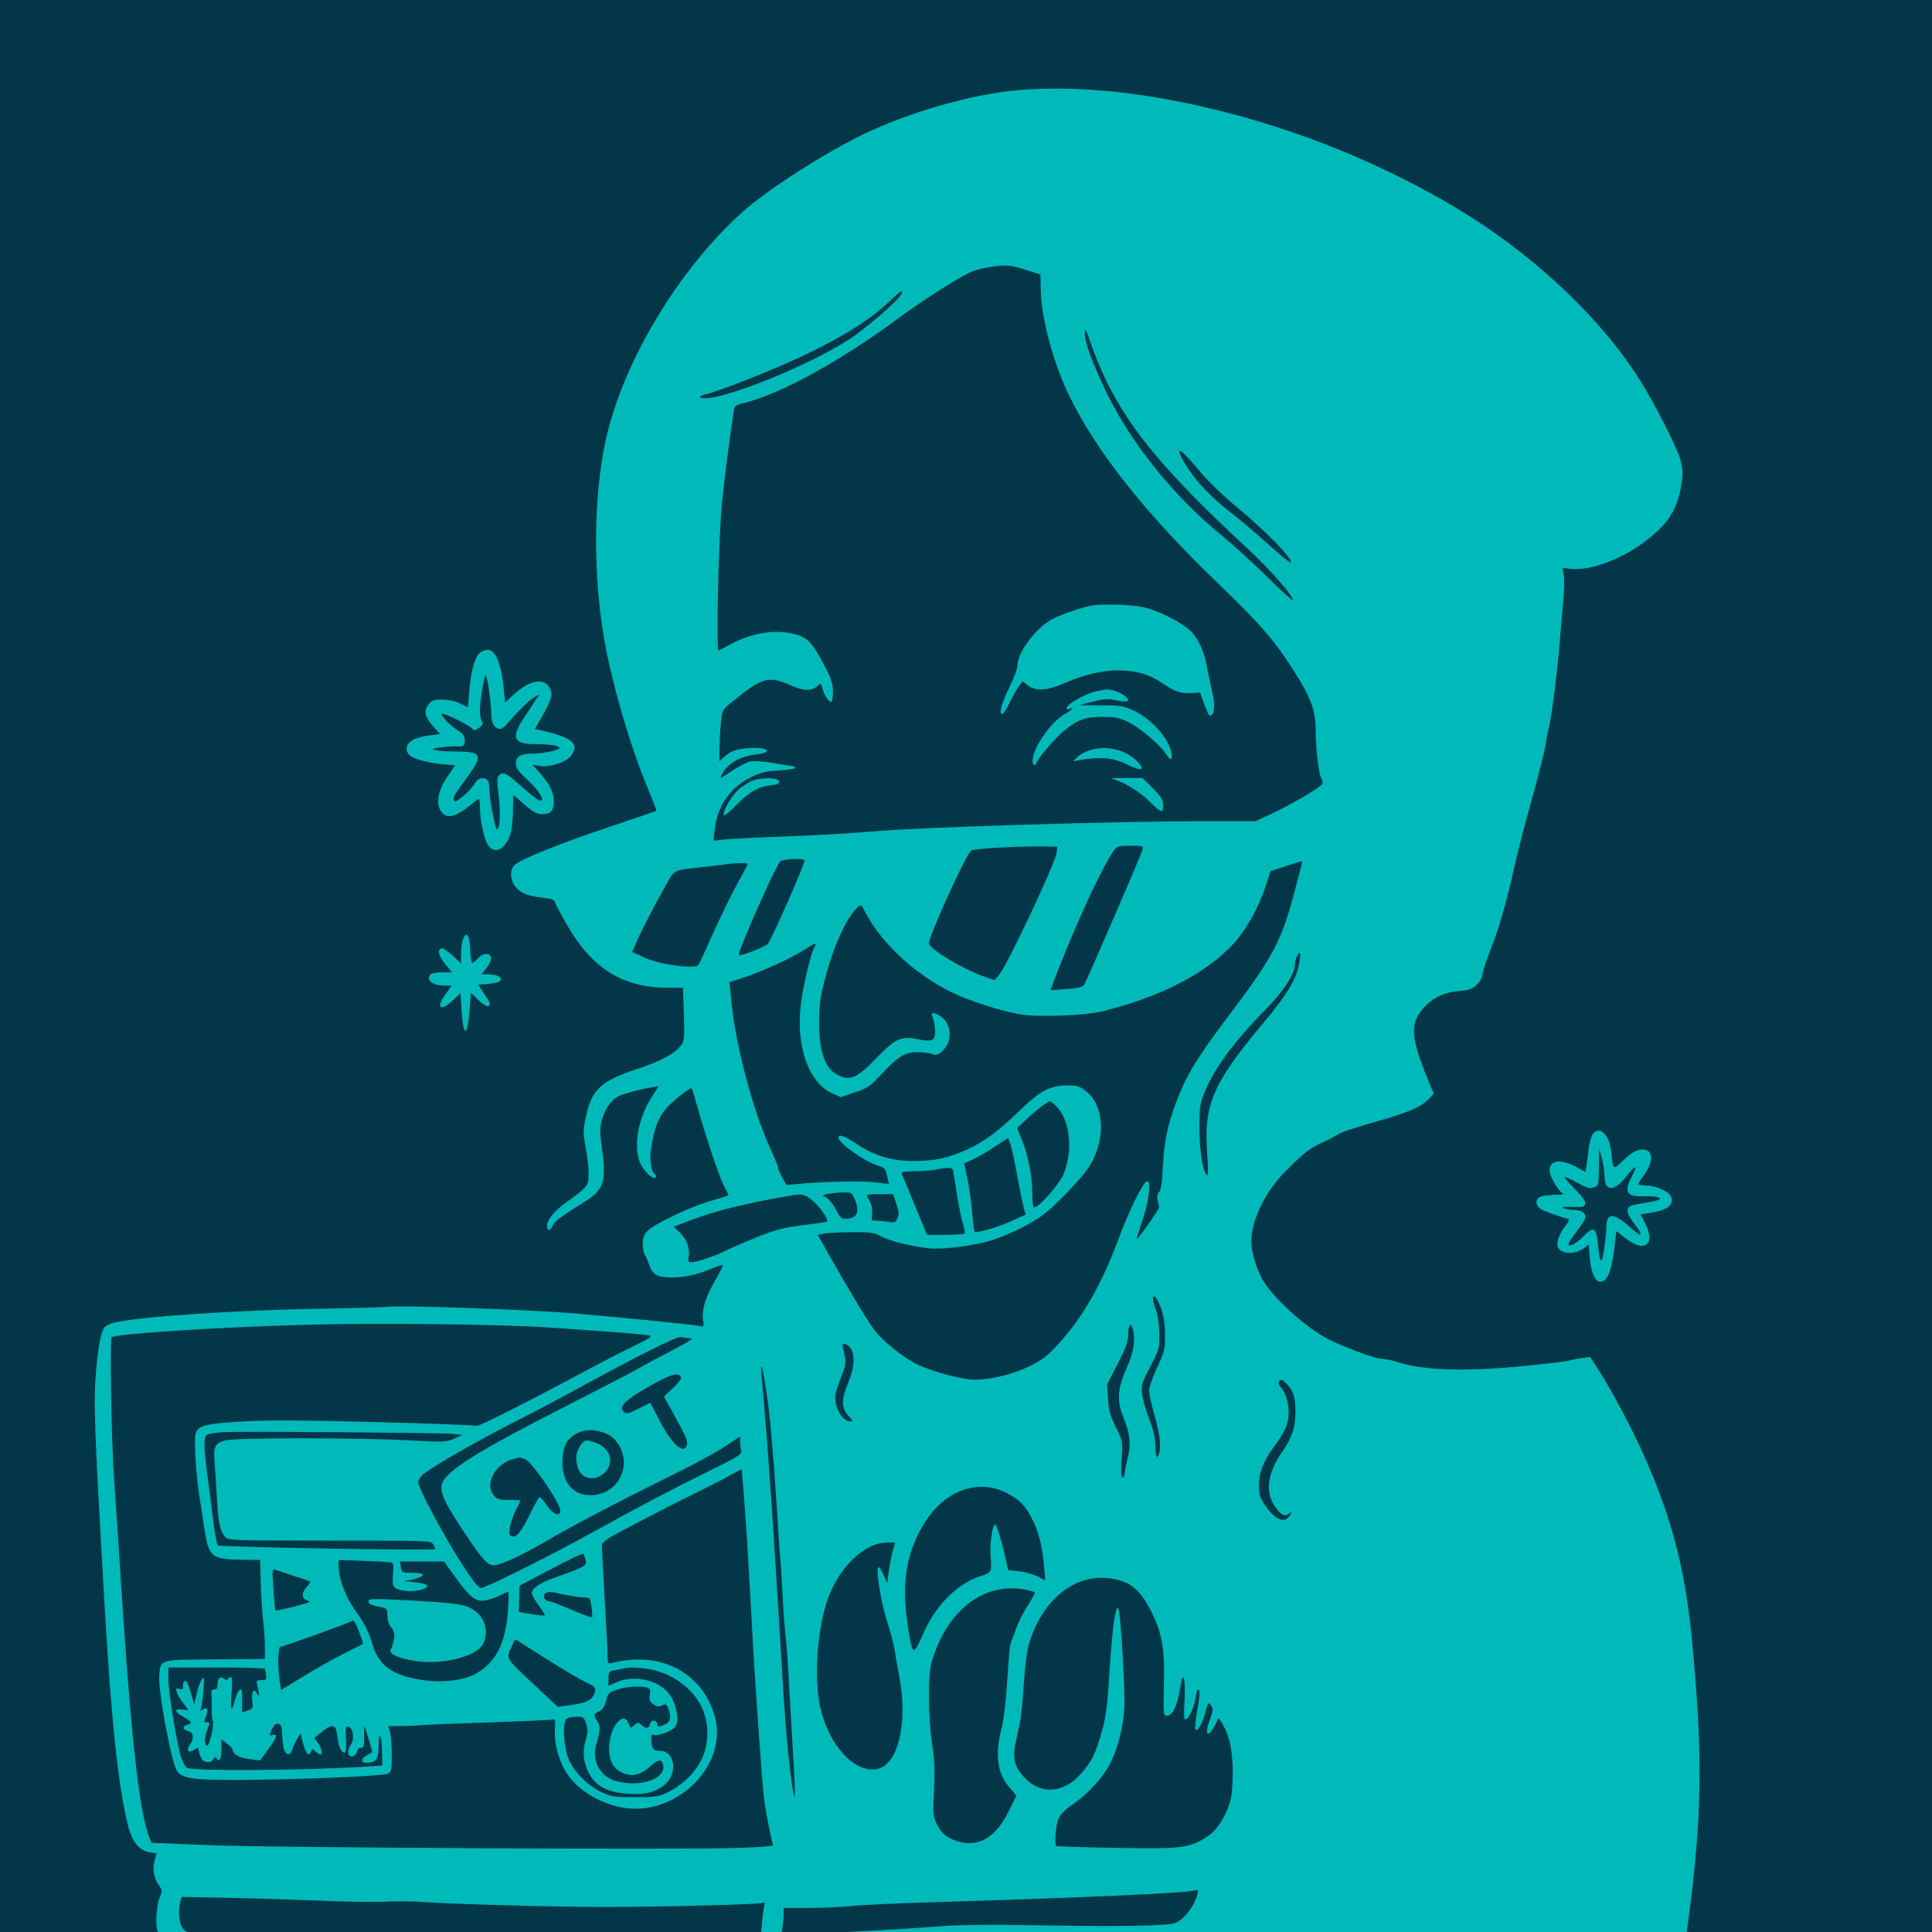
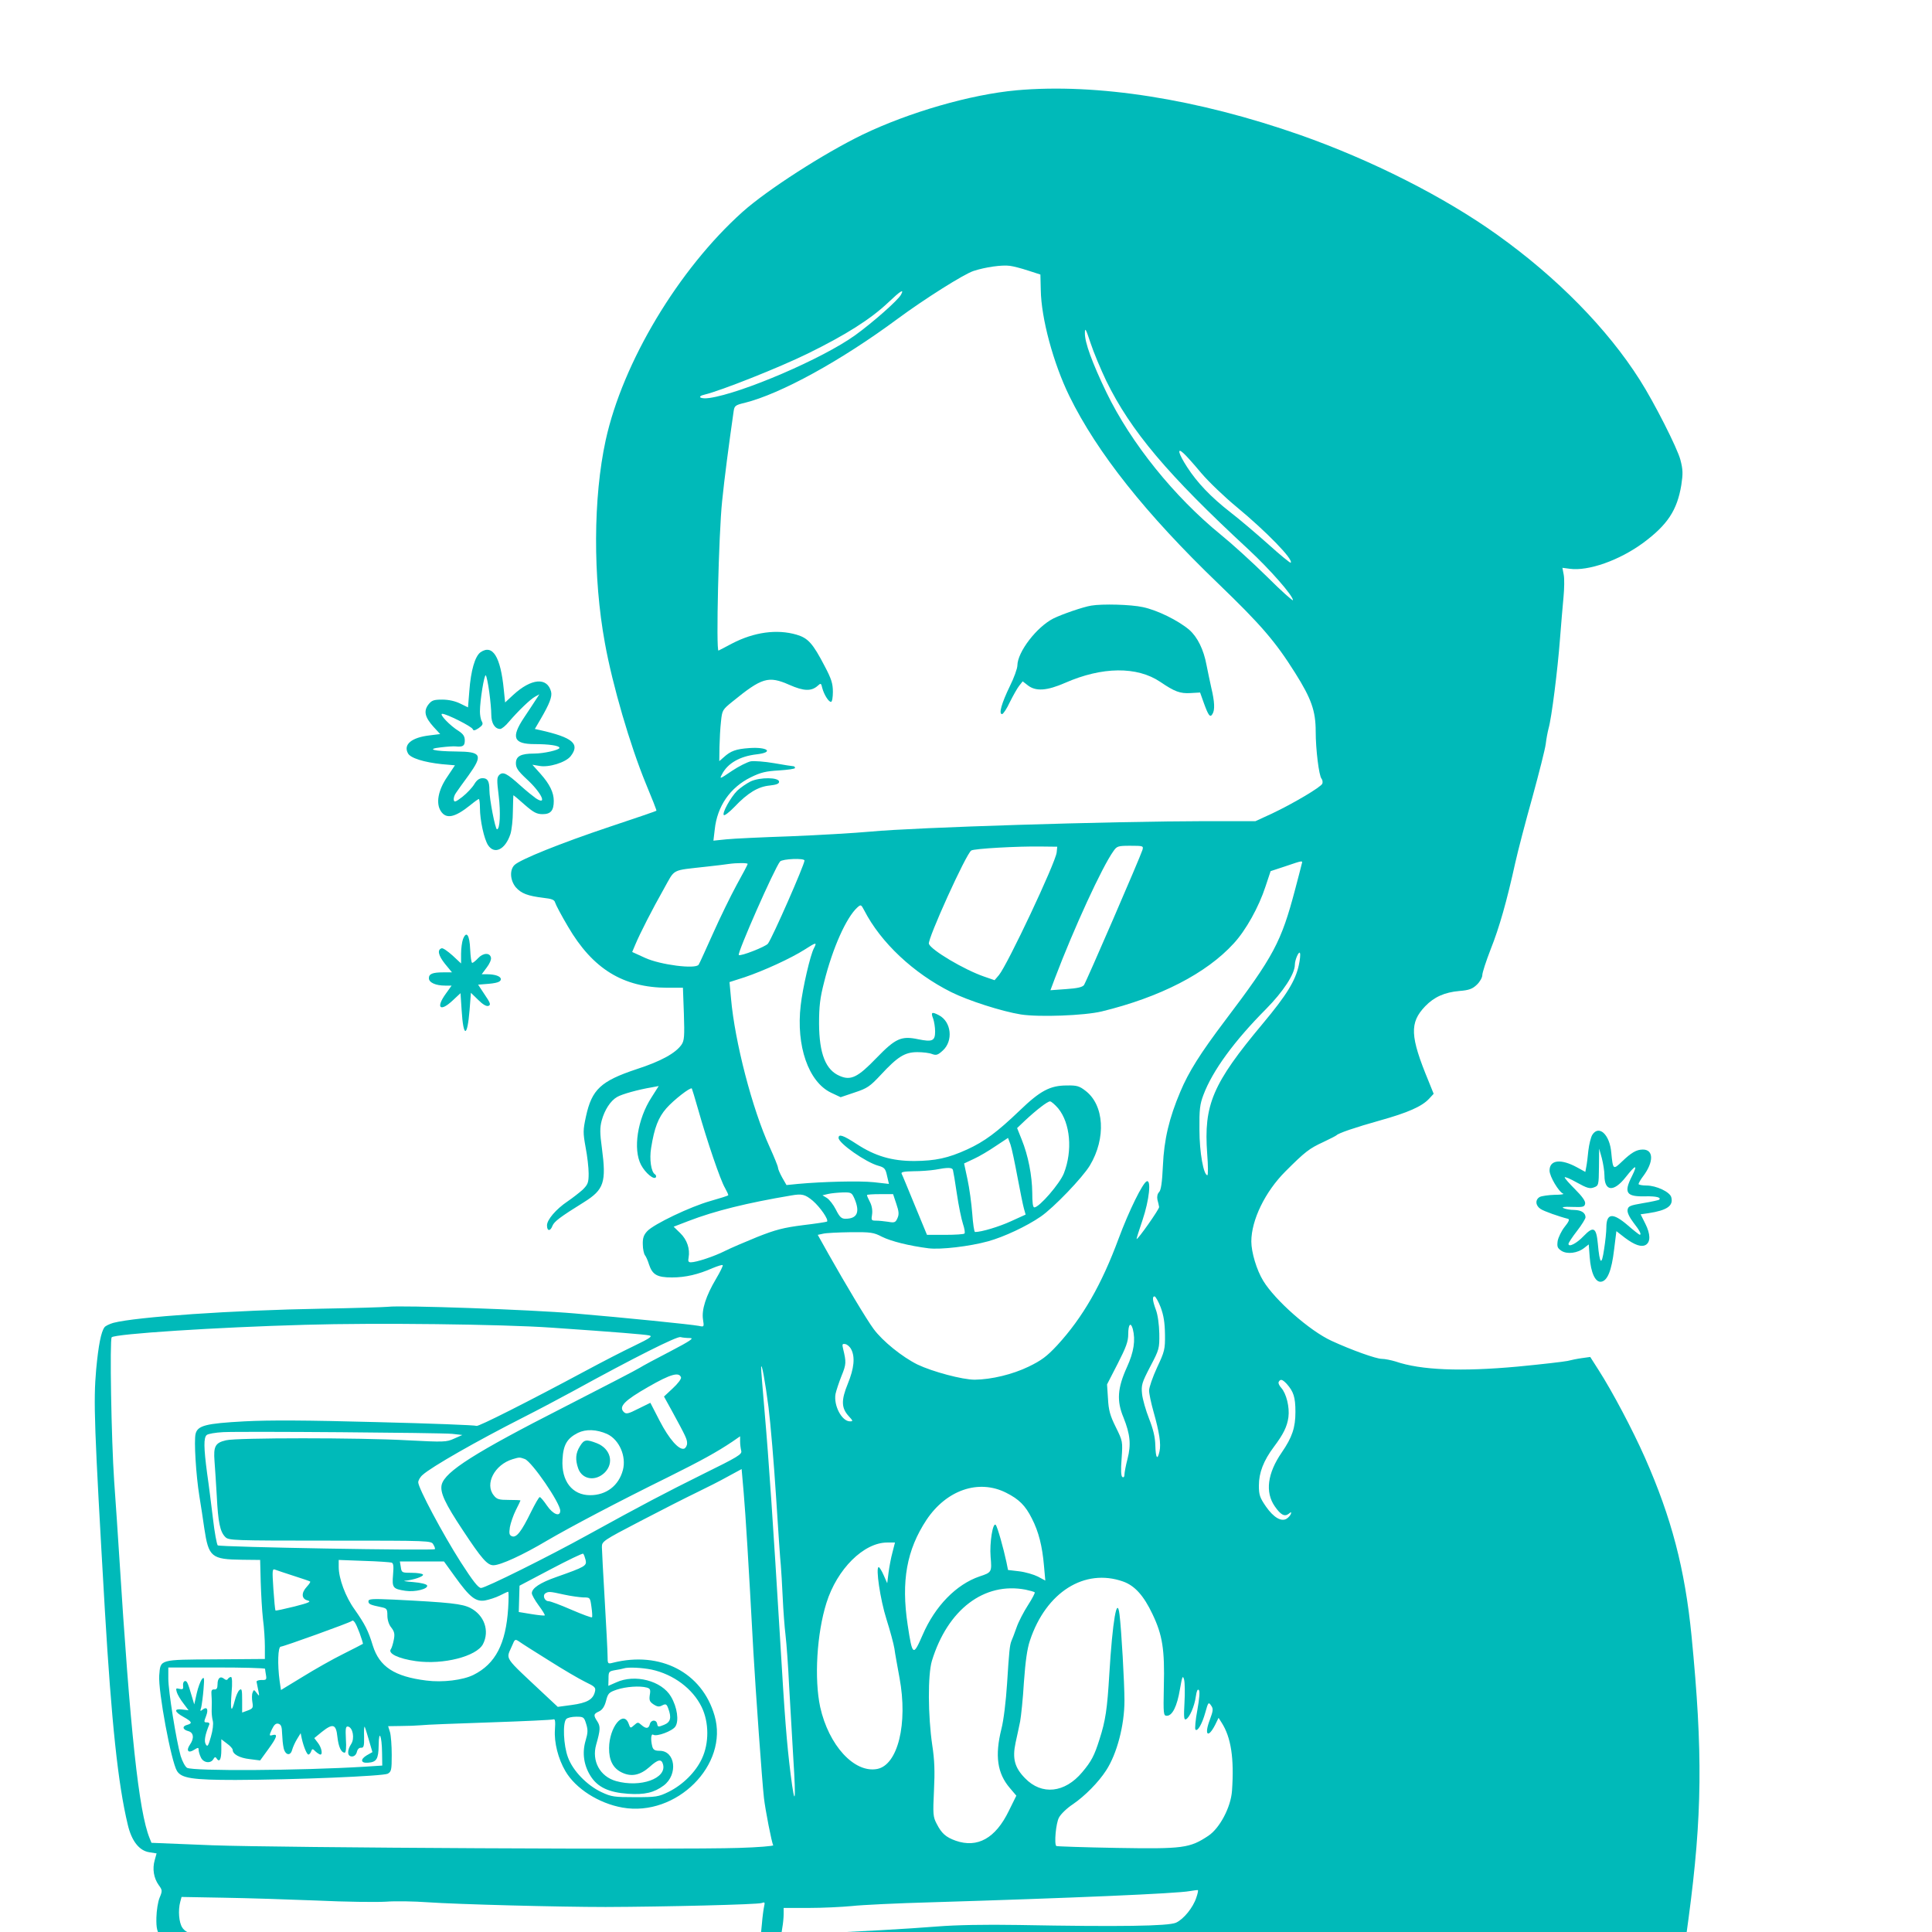
<svg xmlns="http://www.w3.org/2000/svg" version="1.1" width="1000" height="1000" viewBox="0 0 1000 1000" xml:space="preserve">
  <desc fill="#031634">Created with Fabric.js 3.5.0</desc>
  <defs fill="#031634">
</defs>
-   <rect x="0" y="0" width="100%" height="100%" fill="#033649" />
  <g transform="matrix(0.098 0 0 -0.098 457.103 520.189)" id="694245">
    <filter id="SVGID_4776" y="-21.23%" height="142.46%" x="-21.43%" width="142.86%" fill="#031634">
      <feGaussianBlur in="SourceAlpha" stdDeviation="23.5" fill="#031634" />
      <feOffset dx="74" dy="-74" result="oBlur" fill="#031634" />
      <feFlood flood-color="rgb(0,146,69)" flood-opacity="1" fill="#031634" />
      <feComposite in2="oBlur" operator="in" fill="#031634" />
      <feMerge fill="#031634">
        <feMergeNode fill="#031634" />
        <feMergeNode in="SourceGraphic" fill="#031634" />
      </feMerge>
    </filter>
    <path style="stroke: none; stroke-width: 0; stroke-dasharray: none; stroke-linecap: butt; stroke-dashoffset: 0; stroke-linejoin: miter; stroke-miterlimit: 4; is-custom-font: none; font-file-url: none; fill:#00bab9; fill-rule: nonzero; opacity: 1;filter: url(#SVGID_4776);" transform=" translate(-4679.335, -4914.969)" d="M 5309 9820 c -242 -22 -567 -116 -812 -234 c -206 -100 -504 -292 -634 -408 c -339 -304 -633 -795 -723 -1206 c -66 -302 -68 -724 -4 -1072 c 40 -222 133 -539 215 -739 c 33 -79 59 -145 57 -146 c -2 -2 -112 -40 -245 -84 c -263 -88 -476 -174 -505 -203 c -26 -26 -23 -80 7 -117 c 29 -33 63 -46 146 -56 c 44 -5 58 -10 62 -25 c 3 -11 33 -68 68 -127 c 131 -224 291 -322 525 -323 l 82 0 l 5 -137 c 4 -119 2 -142 -12 -163 c -31 -45 -108 -88 -238 -130 c -189 -63 -236 -107 -267 -249 c -16 -74 -16 -86 -2 -164 c 9 -46 16 -108 16 -138 c 0 -49 -4 -58 -32 -86 c -18 -16 -54 -44 -79 -61 c -61 -41 -109 -97 -109 -127 c 0 -32 18 -32 29 -2 c 9 22 38 45 167 125 c 105 66 118 104 94 285 c -11 79 -11 109 -1 146 c 15 55 46 104 81 124 c 25 15 111 39 183 51 l 37 7 l -38 -60 c -74 -114 -99 -274 -55 -357 c 23 -43 68 -80 78 -65 c 3 5 1 12 -5 16 c -20 12 -30 80 -20 139 c 17 107 38 161 81 210 c 38 43 126 112 134 104 c 1 -1 17 -53 34 -113 c 46 -163 117 -372 141 -412 c 11 -20 19 -37 17 -39 c -2 -3 -44 -16 -93 -30 c -107 -30 -299 -122 -334 -159 c -19 -20 -25 -37 -24 -70 c 0 -25 6 -50 11 -57 c 6 -7 16 -30 22 -50 c 18 -54 43 -68 121 -68 c 72 0 139 16 214 49 c 27 11 51 19 54 16 c 3 -2 -13 -35 -35 -72 c -54 -91 -77 -164 -69 -215 c 6 -39 6 -40 -21 -34 c -42 8 -388 43 -658 66 c -231 20 -913 44 -985 35 c -19 -2 -177 -7 -350 -10 c -467 -8 -979 -43 -1101 -75 c -20 -6 -41 -16 -46 -23 c -18 -24 -32 -94 -44 -222 c -15 -173 -11 -291 46 -1275 c 35 -589 69 -915 121 -1131 c 20 -85 60 -137 114 -145 l 38 -6 l -10 -36 c -13 -46 -5 -94 21 -131 c 20 -27 20 -31 5 -67 c -9 -21 -16 -68 -17 -105 c -1 -58 3 -74 29 -116 l 30 -48 l 4006 -2 l 4005 -2 l 22 162 c 73 545 76 880 16 1494 c -35 354 -106 624 -246 941 c -65 147 -173 351 -245 463 l -44 69 l -43 -6 c -23 -3 -58 -10 -77 -15 c -19 -4 -138 -18 -265 -30 c -295 -27 -509 -19 -643 27 c -23 7 -57 14 -73 14 c -30 0 -161 47 -265 95 c -116 53 -299 215 -361 317 c -35 57 -63 151 -63 208 c 0 113 73 263 180 370 c 104 104 126 121 200 155 c 36 17 67 33 70 36 c 10 11 97 41 229 78 c 147 41 222 74 260 115 l 24 26 l -27 67 c -98 237 -101 308 -18 395 c 47 49 102 74 181 81 c 51 4 69 11 92 33 c 16 15 29 38 29 51 c 0 13 20 74 44 136 c 46 115 86 257 130 457 c 14 63 55 220 91 348 c 35 128 67 254 70 280 c 3 26 10 63 15 82 c 16 55 48 311 60 470 c 6 80 15 181 19 225 c 4 43 5 96 1 116 l -7 37 l 38 -5 c 99 -14 264 45 389 137 c 128 95 179 172 201 305 c 9 60 9 81 -5 134 c -16 61 -138 302 -214 421 c -171 270 -437 541 -752 766 c -279 200 -664 395 -1042 528 c -542 190 -1072 274 -1499 236 z m 62 -952 l 65 -21 l 2 -81 c 2 -149 66 -387 151 -561 c 146 -298 403 -622 788 -992 c 226 -218 300 -304 405 -471 c 85 -135 108 -200 108 -308 c 0 -94 17 -234 31 -250 c 5 -6 7 -18 4 -26 c -7 -18 -154 -105 -266 -158 l -87 -40 l -268 0 c -509 -1 -1531 -33 -1763 -55 c -87 -8 -279 -19 -427 -25 c -148 -5 -299 -12 -337 -16 l -68 -7 l 7 59 c 13 123 81 222 191 276 c 53 26 80 32 149 36 c 46 3 84 8 84 13 c 0 5 -4 9 -8 9 c -5 0 -50 7 -101 16 c -51 9 -108 13 -125 10 c -18 -4 -63 -26 -100 -51 c -63 -43 -66 -44 -52 -18 c 30 59 95 96 184 106 c 93 11 57 40 -40 33 c -70 -5 -98 -15 -135 -49 l -23 -20 l 1 74 c 1 41 4 102 8 135 c 6 60 8 63 60 105 c 156 127 190 138 301 89 c 77 -34 117 -35 151 -4 c 15 14 17 13 23 -13 c 9 -34 33 -73 46 -73 c 6 0 10 24 10 53 c 0 44 -8 69 -44 137 c -62 119 -87 147 -148 165 c -103 30 -224 14 -341 -47 c -34 -18 -66 -35 -71 -37 c -14 -6 1 620 19 789 c 12 120 36 302 61 476 c 4 27 9 32 57 43 c 192 48 509 222 810 445 c 141 104 348 235 400 252 c 61 20 150 33 192 27 c 17 -2 60 -13 96 -25 z m -671 -127 c -15 -29 -150 -148 -243 -215 c -171 -123 -597 -306 -769 -331 c -49 -7 -69 8 -25 18 c 84 20 392 142 543 216 c 202 99 333 182 427 271 c 64 61 85 74 67 41 z m 1084 -456 c 130 -265 323 -494 751 -890 c 114 -106 235 -244 235 -268 c 0 -6 -62 49 -137 124 c -76 75 -185 174 -243 221 c -248 202 -475 484 -605 752 c -76 158 -115 265 -114 314 c 0 31 5 23 30 -53 c 16 -49 54 -139 83 -200 z m 502 -487 c 41 -48 125 -128 187 -179 c 157 -130 301 -278 285 -294 c -2 -3 -56 41 -119 98 c -63 56 -152 132 -199 168 c -104 81 -176 157 -229 239 c -46 71 -55 106 -20 74 c 12 -10 55 -58 95 -106 z m -764 -2003 c -6 -55 -260 -594 -305 -648 l -23 -27 l -55 19 c -105 36 -280 140 -292 173 c -8 24 197 477 224 493 c 15 10 248 23 369 21 l 85 -1 l -3 -30 z m 453 13 c -12 -39 -297 -697 -309 -714 c -9 -11 -35 -17 -94 -21 l -83 -6 l 24 64 c 99 261 249 588 309 671 c 18 26 24 28 89 28 c 68 0 70 -1 64 -22 z m -1785 -56 c 0 -22 -169 -407 -193 -439 c -12 -16 -145 -68 -154 -60 c -9 10 188 457 218 494 c 13 14 129 19 129 5 z m 2626 -19 c -2 -10 -18 -70 -35 -135 c -73 -276 -112 -351 -371 -693 c -129 -171 -191 -269 -235 -374 c -59 -139 -86 -253 -92 -391 c -4 -88 -10 -129 -20 -139 c -9 -9 -12 -24 -9 -40 c 4 -14 8 -32 9 -39 c 2 -10 -114 -175 -119 -169 c -1 1 13 47 32 102 c 35 105 46 211 22 203 c -21 -7 -94 -155 -149 -303 c -90 -243 -189 -416 -324 -563 c -55 -59 -83 -80 -151 -113 c -85 -41 -196 -68 -285 -69 c -65 0 -222 42 -302 80 c -81 40 -185 124 -232 188 c -37 50 -147 234 -239 397 l -56 100 l 28 6 c 15 4 80 7 145 8 c 107 1 122 -1 166 -24 c 48 -24 144 -48 246 -61 c 64 -8 217 10 315 37 c 83 23 203 79 277 130 c 69 47 222 207 260 270 c 87 145 76 320 -23 395 c -32 25 -46 29 -98 28 c -89 0 -141 -28 -249 -132 c -119 -114 -186 -164 -278 -206 c -101 -46 -167 -60 -279 -61 c -119 0 -207 26 -305 90 c -72 47 -95 54 -95 32 c 0 -28 144 -129 210 -147 c 32 -9 38 -15 46 -53 l 10 -43 l -80 9 c -77 8 -270 3 -401 -9 l -60 -6 l -23 40 c -12 22 -22 45 -22 52 c 0 7 -20 56 -44 109 c -92 201 -184 556 -204 784 l -8 87 l 81 26 c 100 34 243 99 318 147 c 59 38 64 39 47 6 c -19 -34 -60 -212 -70 -302 c -25 -214 41 -404 160 -461 l 51 -24 l 74 25 c 67 22 81 32 138 93 c 89 96 127 120 193 120 c 29 0 64 -4 78 -10 c 22 -8 31 -5 56 18 c 57 51 46 153 -20 187 c -38 20 -44 16 -30 -19 c 5 -15 10 -45 10 -67 c 0 -50 -15 -56 -89 -41 c -90 19 -120 5 -221 -99 c -98 -102 -135 -120 -193 -95 c -75 31 -109 117 -110 276 c 0 92 5 136 27 221 c 45 180 117 340 175 393 c 19 17 20 16 37 -16 c 87 -169 259 -331 459 -431 c 90 -45 268 -102 368 -118 c 97 -15 335 -6 427 16 c 308 75 553 201 697 359 c 64 69 133 193 168 301 l 27 81 l 76 25 c 97 33 94 32 88 12 z m -2926 1 c 0 -3 -26 -53 -59 -112 c -32 -59 -88 -174 -125 -257 c -37 -82 -70 -156 -75 -163 c -15 -25 -203 -1 -283 36 l -68 31 l 16 38 c 25 60 91 189 151 295 c 62 110 35 96 228 118 c 50 5 101 12 115 14 c 43 6 100 6 100 0 z m 2911 -534 c -18 -83 -64 -158 -191 -310 c -265 -317 -312 -428 -293 -687 c 5 -62 5 -113 1 -113 c -20 0 -42 120 -42 240 c -1 106 2 134 21 184 c 48 128 163 285 331 454 c 90 91 152 185 152 234 c 0 26 22 75 27 61 c 3 -7 0 -36 -6 -63 z m -1271 -757 c 64 -78 77 -223 30 -343 c -21 -54 -130 -180 -156 -180 c -8 0 -11 26 -11 78 c -1 89 -21 195 -56 281 l -24 60 l 41 39 c 60 56 119 102 133 102 c 6 0 26 -17 43 -37 z m -215 -363 c 14 -74 29 -149 34 -166 l 9 -32 l -77 -35 c -63 -29 -156 -57 -190 -57 c -5 0 -11 44 -15 98 c -4 53 -15 134 -25 180 l -18 84 l 51 24 c 29 13 81 44 116 68 l 65 43 l 13 -35 c 7 -20 23 -97 37 -172 z m -341 38 c 2 -7 12 -64 21 -127 c 9 -62 24 -134 32 -158 c 8 -24 12 -47 8 -51 c -3 -4 -50 -7 -102 -7 l -96 0 l -64 155 c -35 85 -66 161 -70 168 c -4 9 12 12 63 13 c 38 0 89 4 114 8 c 68 13 90 12 94 -1 z m -519 -154 c 29 -70 13 -104 -49 -104 c -21 0 -31 10 -50 48 c -13 26 -35 54 -48 62 l -23 14 l 30 7 c 17 4 51 7 77 8 c 46 1 48 -1 63 -35 z m -221 -9 c 39 -34 85 -100 75 -110 c -3 -2 -60 -11 -128 -19 c -102 -13 -144 -24 -240 -62 c -64 -26 -141 -59 -171 -74 c -57 -29 -151 -60 -180 -60 c -13 0 -16 6 -12 25 c 8 46 -8 94 -44 129 l -35 34 l 78 30 c 140 54 311 96 543 135 c 57 10 73 6 114 -28 z m 441 -16 c 14 -41 15 -56 6 -76 c -10 -23 -16 -25 -49 -19 c -20 3 -49 6 -64 6 c -25 0 -26 2 -21 33 c 3 21 -1 46 -11 65 c -9 17 -16 33 -16 37 c 0 3 31 5 69 5 l 69 0 l 17 -51 z m 1396 -546 c 16 -43 22 -81 23 -143 c 1 -80 -2 -91 -42 -176 c -23 -50 -42 -105 -42 -121 c 0 -17 11 -68 24 -114 c 30 -106 40 -169 31 -208 c -11 -49 -20 -36 -22 32 c -1 44 -11 85 -33 141 c -17 43 -34 102 -37 130 c -5 48 -1 60 43 145 c 48 91 49 96 48 175 c -1 47 -8 99 -18 125 c -18 49 -20 71 -7 71 c 5 0 20 -26 32 -57 z m -3219 -108 c 350 -24 492 -36 517 -41 c 21 -4 7 -14 -80 -56 c -57 -27 -169 -85 -249 -128 c -313 -168 -573 -299 -582 -294 c -6 4 -243 13 -527 20 c -375 10 -566 11 -699 4 c -204 -11 -247 -22 -258 -66 c -9 -36 2 -217 20 -329 c 8 -49 20 -126 26 -170 c 23 -152 37 -164 200 -166 l 95 -1 l 3 -116 c 2 -65 7 -153 12 -197 c 6 -44 10 -109 10 -145 l 0 -65 l -262 -2 c -298 -2 -289 1 -296 -85 c -6 -82 63 -455 94 -505 c 24 -38 82 -47 309 -47 c 314 1 779 20 804 33 c 19 11 21 20 21 99 c 0 48 -4 102 -9 120 l -10 32 l 67 1 c 37 0 85 2 107 4 c 22 3 186 9 363 15 c 178 6 329 13 336 16 c 9 4 11 -11 8 -54 c -5 -68 17 -154 55 -219 c 54 -93 177 -171 302 -193 c 285 -50 562 226 486 486 c -66 228 -286 342 -537 279 c -27 -7 -28 -6 -28 36 c 0 24 -7 157 -15 294 c -8 138 -15 264 -15 281 c 0 30 5 34 203 137 c 111 58 245 126 297 151 c 52 25 127 63 166 85 l 72 39 l 11 -126 c 10 -117 25 -356 51 -837 c 12 -208 46 -688 56 -775 c 7 -61 41 -237 49 -249 c 2 -4 -80 -11 -183 -14 c -304 -10 -2429 1 -2779 14 l -322 13 l -10 25 c -57 141 -102 561 -161 1501 c -6 91 -17 264 -26 385 c -15 219 -24 748 -13 759 c 18 18 549 53 1024 66 c 370 11 1039 3 1297 -15 z m 3072 -7 c 15 -59 6 -121 -31 -202 c -50 -110 -55 -178 -18 -266 c 35 -88 41 -142 21 -219 c -9 -34 -16 -72 -16 -82 c 0 -12 -4 -17 -11 -13 c -7 4 -9 36 -4 98 c 6 90 6 91 -31 166 c -30 60 -38 90 -41 150 l -5 75 l 56 109 c 45 88 56 118 56 157 c 0 51 13 66 24 27 z m -2339 -48 c 24 0 2 -15 -105 -71 c -74 -38 -146 -77 -160 -86 c -13 -9 -193 -102 -400 -208 c -471 -240 -628 -340 -646 -409 c -10 -41 17 -99 112 -242 c 99 -150 129 -184 161 -184 c 38 0 157 55 283 130 c 125 73 375 205 645 338 c 171 85 254 131 333 184 l 42 29 l 0 -28 c 0 -15 3 -37 6 -49 c 5 -18 -18 -32 -203 -123 c -201 -100 -314 -159 -608 -321 c -208 -115 -540 -280 -563 -280 c -15 0 -43 36 -108 137 c -95 149 -224 391 -224 421 c 0 10 10 28 23 39 c 46 42 284 178 532 304 c 77 39 194 101 260 137 c 324 178 551 292 570 287 c 11 -3 34 -5 50 -5 z m 852 -60 c 21 -41 15 -100 -18 -181 c -36 -88 -35 -129 6 -173 c 22 -24 22 -26 5 -26 c -43 0 -87 84 -76 145 c 4 18 18 61 32 96 c 25 61 25 72 8 142 c -6 25 -4 28 12 25 c 10 -2 24 -14 31 -28 z m -437 -305 c 11 -88 29 -302 40 -475 c 11 -173 22 -335 25 -360 c 2 -25 7 -101 10 -170 c 3 -69 10 -159 15 -200 c 5 -41 14 -163 19 -270 c 6 -107 16 -278 22 -380 c 15 -232 9 -267 -14 -85 c -21 169 -31 296 -57 735 c -35 578 -59 934 -80 1173 c -11 128 -20 237 -19 242 c 2 31 21 -71 39 -210 z m -462 157 c 2 -8 -17 -33 -43 -57 l -47 -44 l 43 -78 c 73 -134 79 -147 79 -169 c 0 -12 -7 -24 -15 -28 c -27 -10 -80 50 -130 147 l -49 95 l -63 -31 c -55 -28 -65 -30 -78 -17 c -27 28 4 60 130 132 c 118 68 163 80 173 50 z m 3199 -34 c 36 -41 46 -70 46 -148 c 0 -83 -17 -134 -72 -214 c -76 -110 -89 -210 -37 -285 c 32 -46 52 -56 74 -39 c 13 11 14 10 11 -1 c -3 -8 -13 -19 -22 -25 c -28 -18 -69 6 -109 63 c -33 48 -38 62 -38 112 c 0 68 25 132 79 204 c 51 68 70 107 77 157 c 7 53 -11 125 -38 155 c -11 12 -17 26 -13 32 c 9 16 19 13 42 -11 z m -3589 -265 c 64 -30 102 -118 83 -190 c -22 -83 -88 -133 -173 -133 c -95 0 -153 75 -146 189 c 4 77 24 111 81 140 c 43 21 99 19 155 -6 z m -819 1 l 54 -6 l -43 -19 c -41 -19 -54 -19 -249 -9 c -248 14 -900 14 -956 0 c -57 -13 -67 -32 -61 -110 c 3 -36 8 -119 12 -185 c 7 -138 17 -188 45 -216 c 18 -18 37 -19 554 -19 c 531 0 534 0 545 -21 c 7 -11 10 -22 8 -24 c -9 -9 -1138 11 -1147 20 c -5 6 -17 69 -25 140 c -9 72 -22 180 -31 240 c -18 136 -19 189 -2 203 c 7 6 46 13 87 15 c 106 5 1144 -3 1209 -9 z m 384 -133 c 38 -15 187 -232 187 -273 c 0 -34 -38 -20 -70 27 c -17 25 -34 45 -38 45 c -5 0 -25 -36 -47 -80 c -50 -102 -76 -136 -100 -127 c -14 6 -16 14 -11 48 c 4 22 18 63 31 89 c 14 27 25 51 25 52 c 0 2 -27 3 -61 3 c -52 0 -64 3 -80 24 c -49 60 4 162 99 191 c 37 11 37 11 65 1 z m 2542 -178 c 68 -34 102 -68 136 -136 c 36 -70 55 -146 64 -250 l 7 -78 l -39 21 c -22 11 -66 24 -99 28 l -59 7 l -8 40 c -15 71 -48 190 -57 198 c -15 16 -33 -94 -27 -168 c 7 -81 6 -83 -58 -104 c -123 -42 -235 -156 -301 -309 c -50 -115 -54 -112 -79 53 c -35 232 -5 396 99 554 c 106 159 276 217 421 144 z m -600 -314 c -8 -29 -17 -77 -21 -108 l -7 -56 l -19 43 c -10 23 -22 42 -26 42 c -17 0 8 -171 41 -275 c 19 -60 38 -130 42 -155 c 3 -25 16 -94 27 -155 c 45 -242 -9 -460 -118 -481 c -121 -23 -256 125 -301 327 c -32 149 -18 388 33 550 c 56 179 197 319 321 319 l 41 0 l -13 -51 z m -1621 -41 c 7 -31 -1 -36 -154 -90 c -86 -30 -130 -59 -130 -86 c 0 -8 16 -37 36 -64 c 20 -27 35 -51 32 -53 c -2 -2 -34 1 -70 7 l -67 11 l 2 69 l 2 70 l 165 87 c 91 48 168 85 171 82 c 4 -3 9 -18 13 -33 z m -1025 -14 c 10 -3 12 -18 8 -64 c -6 -69 -1 -75 65 -85 c 51 -8 121 10 115 28 c -2 7 -34 15 -73 18 c -38 3 -58 6 -44 7 c 44 4 101 23 95 33 c -4 5 -30 9 -59 9 c -52 0 -54 1 -58 30 l -5 30 l 117 0 l 116 0 l 57 -79 c 79 -110 110 -135 160 -127 c 21 4 56 15 78 26 c 21 11 41 20 44 20 c 3 0 3 -39 0 -87 c -12 -188 -67 -294 -183 -352 c -56 -28 -164 -41 -249 -30 c -169 21 -248 73 -283 185 c -24 79 -41 112 -97 192 c -47 65 -83 162 -83 223 l 0 37 l 133 -5 c 72 -2 138 -7 146 -9 z m -514 -71 c 44 -14 82 -27 84 -29 c 3 -2 -5 -14 -17 -27 c -31 -33 -29 -65 4 -73 c 21 -6 8 -12 -70 -32 c -53 -13 -98 -23 -100 -21 c -2 2 -7 53 -11 113 c -7 104 -6 109 11 102 c 11 -4 55 -19 99 -33 z m 4378 -29 c 62 -22 109 -75 155 -172 c 53 -111 65 -187 60 -382 c -3 -148 -2 -155 16 -155 c 29 0 54 50 69 140 c 12 69 15 76 22 51 c 4 -16 5 -70 2 -122 c -4 -72 -3 -92 7 -88 c 19 7 46 69 53 121 c 4 28 9 41 16 34 c 6 -6 3 -44 -8 -106 c -10 -52 -14 -99 -10 -103 c 11 -12 35 29 52 90 c 15 54 17 57 30 38 c 13 -18 12 -27 -6 -76 c -31 -81 -10 -101 28 -27 l 18 37 l 16 -25 c 50 -78 67 -188 55 -360 c -6 -87 -65 -198 -125 -238 c -98 -65 -132 -70 -483 -64 c -173 3 -317 8 -320 10 c -12 11 -2 121 14 150 c 9 18 42 50 74 71 c 63 43 135 116 175 178 c 57 87 97 238 97 369 c 0 92 -16 374 -26 454 c -13 106 -37 -32 -54 -314 c -11 -185 -20 -246 -52 -345 c -27 -86 -43 -116 -91 -173 c -92 -110 -214 -123 -302 -32 c -55 56 -68 104 -50 188 c 8 34 18 85 24 112 c 5 28 15 121 20 208 c 8 110 17 176 32 220 c 85 255 288 383 492 311 z m -515 -43 c 23 -5 45 -11 48 -14 c 3 -2 -13 -33 -35 -67 c -22 -34 -50 -87 -61 -119 c -11 -31 -23 -63 -27 -71 c -9 -23 -12 -52 -23 -225 c -6 -93 -18 -194 -30 -240 c -35 -141 -22 -234 45 -312 l 34 -40 l -40 -81 c -70 -144 -165 -197 -280 -157 c -53 19 -75 39 -101 90 c -19 36 -20 51 -14 175 c 5 101 3 162 -9 239 c -23 157 -24 372 -2 446 c 83 271 276 418 495 376 z m -2438 -26 c 36 -8 81 -14 102 -15 c 36 0 36 0 43 -51 c 4 -27 5 -52 3 -54 c -2 -3 -51 15 -109 40 c -57 25 -111 45 -120 45 c -22 0 -34 31 -17 42 c 17 10 21 10 98 -7 z m -1080 -202 c 11 -30 19 -57 18 -58 c -2 -2 -48 -25 -103 -53 c -55 -27 -152 -82 -215 -121 l -115 -70 l -7 47 c -12 89 -9 182 6 182 c 14 0 366 127 374 135 c 10 10 21 -7 42 -62 z m 1000 -146 c 74 -47 161 -98 192 -113 c 52 -25 57 -30 51 -53 c -10 -40 -41 -58 -122 -69 l -74 -10 l -61 57 c -234 220 -213 188 -179 269 c 13 32 15 33 36 19 c 12 -9 83 -54 157 -100 z m -1499 -44 c 0 -5 3 -20 5 -34 c 4 -23 1 -26 -23 -25 c -16 0 -27 -4 -27 -9 c 1 -6 5 -26 9 -45 c 7 -33 6 -34 -8 -15 c -14 19 -16 19 -22 2 c -4 -9 -4 -32 -1 -50 c 5 -29 3 -34 -24 -44 l -30 -11 l 0 65 c 0 55 -2 64 -14 54 c -8 -6 -19 -32 -25 -56 c -18 -70 -24 -53 -17 40 c 5 54 3 85 -3 85 c -5 0 -13 -5 -16 -10 c -5 -8 -11 -7 -20 0 c -20 17 -35 4 -35 -29 c 0 -21 -5 -28 -17 -27 c -14 1 -17 -6 -15 -29 c 2 -29 2 -41 1 -87 c 0 -13 2 -35 6 -50 c 4 -15 0 -50 -10 -84 c -14 -49 -18 -55 -27 -40 c -10 17 -4 50 18 104 c 3 6 -1 12 -10 12 c -19 0 -19 1 -6 35 c 13 34 4 50 -18 33 c -14 -11 -15 -10 -8 12 c 3 14 9 57 12 95 c 5 61 4 68 -9 53 c -7 -10 -20 -43 -27 -75 l -13 -58 l -15 50 c -8 28 -17 56 -21 63 c -9 20 -26 10 -23 -15 c 2 -17 -1 -20 -19 -16 c -19 5 -20 3 -14 -18 c 4 -13 20 -40 35 -59 l 27 -36 l -33 4 c -46 6 -43 -12 6 -39 c 45 -25 49 -34 20 -42 c -28 -7 -25 -25 5 -33 c 29 -7 33 -38 9 -72 c -21 -31 -9 -47 22 -27 c 21 13 24 13 24 1 c 0 -8 5 -27 12 -41 c 13 -29 52 -34 66 -9 c 6 11 11 13 16 5 c 16 -25 26 -8 26 44 l 0 56 l 30 -23 c 17 -12 30 -27 30 -33 c 0 -23 36 -43 90 -49 l 55 -7 l 42 58 c 47 64 53 84 24 76 c -19 -5 -19 -3 -4 30 c 12 25 21 33 34 30 c 15 -4 19 -16 20 -52 c 1 -25 4 -59 8 -76 c 8 -38 36 -45 45 -10 c 4 14 15 39 26 57 l 19 31 l 6 -29 c 10 -44 27 -84 35 -84 c 4 0 11 7 14 16 c 6 16 8 16 24 0 c 10 -9 22 -16 25 -16 c 14 0 6 38 -13 62 l -19 25 l 39 32 c 59 47 76 43 83 -25 c 6 -54 20 -84 39 -84 c 6 0 9 28 6 70 c -3 59 -1 70 11 68 c 26 -5 36 -63 17 -92 c -23 -35 -21 -66 4 -66 c 12 0 22 9 26 24 c 3 14 12 23 22 22 c 14 -1 17 9 16 57 c -1 32 0 56 3 54 c 2 -3 12 -33 22 -69 l 19 -65 l -30 -17 c -35 -21 -32 -42 6 -39 c 46 3 56 19 57 92 c 1 88 17 52 18 -41 l 1 -66 l -92 -6 c -347 -21 -904 -24 -939 -6 c -10 6 -25 34 -34 63 c -23 81 -65 342 -65 408 l 0 59 l 255 0 c 140 0 255 -3 256 -7 z m 2041 -4 c 116 -25 218 -101 265 -198 c 39 -80 40 -191 1 -273 c -33 -71 -101 -138 -176 -175 c -53 -26 -66 -28 -177 -28 c -110 0 -125 2 -178 27 c -76 36 -150 112 -176 183 c -24 63 -29 183 -9 203 c 7 7 30 12 53 12 c 38 0 41 -2 52 -38 c 10 -32 9 -48 -3 -88 c -19 -64 -10 -130 26 -187 c 37 -59 96 -87 198 -94 c 88 -6 138 6 189 44 c 76 58 61 183 -22 183 c -25 0 -34 5 -39 23 c -9 36 -7 69 5 62 c 18 -12 101 19 117 43 c 20 30 10 102 -23 158 c -49 84 -191 121 -290 75 l -41 -18 l 1 38 c 0 37 2 39 35 45 c 19 3 40 7 45 9 c 22 8 97 4 147 -6 z m -25 -95 c 18 -5 21 -11 16 -39 c -4 -28 -1 -36 20 -50 c 20 -13 30 -14 46 -5 c 18 9 23 7 31 -15 c 19 -50 13 -74 -22 -88 c -30 -12 -33 -12 -36 5 c -4 24 -33 23 -39 -2 c -6 -24 -20 -25 -45 -3 c -17 15 -19 15 -38 -2 c -19 -17 -20 -17 -29 9 c -28 73 -102 -20 -103 -129 c -1 -65 21 -108 68 -130 c 50 -24 96 -14 145 29 c 45 41 64 45 72 14 c 20 -74 -119 -124 -248 -88 c -85 24 -130 106 -105 193 c 22 77 23 96 6 122 c -22 33 -20 40 9 53 c 17 8 29 25 37 56 c 10 40 16 45 57 59 c 48 16 121 21 158 11 z m 2903 -1108 c -17 -54 -68 -116 -108 -134 c -41 -18 -293 -22 -832 -12 c -176 3 -331 0 -430 -8 c -148 -12 -429 -28 -699 -39 l -124 -6 l 6 39 c 4 22 7 54 7 72 l 0 32 l 133 0 c 72 0 175 5 227 10 c 52 6 244 15 425 20 c 725 22 1294 46 1360 59 c 22 4 42 6 43 5 c 2 -2 -1 -18 -8 -38 z m -4644 -17 c 148 -7 312 -9 363 -6 c 51 4 150 2 220 -3 c 158 -11 695 -25 941 -25 c 310 1 804 13 824 21 c 16 6 18 4 13 -17 c -3 -13 -9 -56 -12 -95 l -7 -70 l -657 -12 c -814 -15 -1868 -16 -2101 -2 c -199 12 -272 28 -296 66 c -18 27 -23 91 -11 136 l 7 26 l 222 -4 c 123 -2 345 -9 494 -15 z" stroke-linecap="round" />
  </g>
  <g transform="matrix(0.098 0 0 -0.098 565.917 334.448)" id="162989">
    <filter id="SVGID_4777" y="-1287.9%" height="2675.8%" x="-680.25%" width="1460.5%" fill="#031634">
      <feGaussianBlur in="SourceAlpha" stdDeviation="23.5" fill="#031634" />
      <feOffset dx="74" dy="-74" result="oBlur" fill="#031634" />
      <feFlood flood-color="rgb(0,146,69)" flood-opacity="1" fill="#031634" />
      <feComposite in2="oBlur" operator="in" fill="#031634" />
      <feMerge fill="#031634">
        <feMergeNode fill="#031634" />
        <feMergeNode in="SourceGraphic" fill="#031634" />
      </feMerge>
    </filter>
    <path style="stroke: none; stroke-width: 0; stroke-dasharray: none; stroke-linecap: butt; stroke-dashoffset: 0; stroke-linejoin: miter; stroke-miterlimit: 4; is-custom-font: none; font-file-url: none; fill:#00bab9; fill-rule: nonzero; opacity: 1;filter: url(#SVGID_4777);" transform=" translate(-5795.236, -6814.881)" d="M 5710 7103 c -43 -7 -153 -45 -200 -68 c -88 -45 -189 -176 -190 -248 c 0 -16 -18 -66 -40 -110 c -43 -89 -60 -147 -41 -147 c 6 0 25 28 41 63 c 17 34 39 73 49 86 l 19 24 l 27 -21 c 42 -33 101 -29 197 13 c 196 86 380 88 503 5 c 75 -51 104 -62 158 -59 l 52 3 l 20 -56 c 24 -66 33 -78 45 -58 c 14 21 12 65 -6 140 c -8 36 -19 89 -25 119 c -15 82 -48 148 -91 186 c -59 50 -169 104 -245 120 c -63 14 -214 18 -273 8 z" stroke-linecap="round" />
  </g>
  <g transform="matrix(0.098 0 0 -0.098 563.252 369.161)" id="456980">
    <filter id="SVGID_4778" y="-1887.59%" height="3875.18%" x="-1032.24%" width="2164.48%" fill="#031634">
      <feGaussianBlur in="SourceAlpha" stdDeviation="23.5" fill="#031634" />
      <feOffset dx="74" dy="-74" result="oBlur" fill="#031634" />
      <feFlood flood-color="rgb(0,146,69)" flood-opacity="1" fill="#031634" />
      <feComposite in2="oBlur" operator="in" fill="#031634" />
      <feMerge fill="#031634">
        <feMergeNode fill="#031634" />
        <feMergeNode in="SourceGraphic" fill="#031634" />
      </feMerge>
    </filter>
-     <path style="stroke: none; stroke-width: 0; stroke-dasharray: none; stroke-linecap: butt; stroke-dashoffset: 0; stroke-linejoin: miter; stroke-miterlimit: 4; is-custom-font: none; font-file-url: none; fill:#00bab9; fill-rule: nonzero; opacity: 1;filter: url(#SVGID_4778);" transform=" translate(-5768.036, -6459.375)" d="M 5737 6649 c -65 -15 -157 -68 -157 -90 c 0 -5 7 -6 15 -3 c 30 12 14 -5 -30 -30 c -47 -28 -108 -101 -144 -173 c -22 -44 -28 -93 -11 -93 c 6 0 10 4 10 9 c 0 16 101 136 143 169 c 77 62 114 76 202 76 c 64 1 91 -4 134 -24 c 59 -26 173 -121 204 -170 c 25 -39 38 -38 31 3 c -15 78 -105 180 -199 224 c -55 25 -70 28 -173 28 c -61 0 -112 1 -112 1 c 0 1 32 10 71 19 c 60 15 80 16 122 6 c 28 -6 54 -8 59 -3 c 11 11 -19 36 -61 51 c -39 13 -51 13 -104 0 z" stroke-linecap="round" />
  </g>
  <g transform="matrix(0.098 0 0 -0.098 565.944 385.387)" id="106462">
    <filter id="SVGID_4779" y="-6741.33%" height="13582.66%" x="-2080.71%" width="4261.42%" fill="#031634">
      <feGaussianBlur in="SourceAlpha" stdDeviation="23.5" fill="#031634" />
      <feOffset dx="74" dy="-74" result="oBlur" fill="#031634" />
      <feFlood flood-color="rgb(0,146,69)" flood-opacity="1" fill="#031634" />
      <feComposite in2="oBlur" operator="in" fill="#031634" />
      <feMerge fill="#031634">
        <feMergeNode fill="#031634" />
        <feMergeNode in="SourceGraphic" fill="#031634" />
      </feMerge>
    </filter>
-     <path style="stroke: none; stroke-width: 0; stroke-dasharray: none; stroke-linecap: butt; stroke-dashoffset: 0; stroke-linejoin: miter; stroke-miterlimit: 4; is-custom-font: none; font-file-url: none; fill:#00bab9; fill-rule: nonzero; opacity: 1;filter: url(#SVGID_4779);" transform=" translate(-5795.69, -6293.159)" d="M 5696 6335 c -22 -7 -49 -23 -60 -35 l -21 -21 l 45 8 c 97 17 171 10 239 -25 c 79 -40 102 -29 48 22 c -64 60 -167 81 -251 51 z" stroke-linecap="round" />
  </g>
  <g transform="matrix(0.098 0 0 -0.098 381.627 405.126)" id="874403">
    <filter id="SVGID_4780" y="-3835.56%" height="7771.12%" x="-2558.03%" width="5216.06%" fill="#031634">
      <feGaussianBlur in="SourceAlpha" stdDeviation="23.5" fill="#031634" />
      <feOffset dx="74" dy="-74" result="oBlur" fill="#031634" />
      <feFlood flood-color="rgb(0,146,69)" flood-opacity="1" fill="#031634" />
      <feComposite in2="oBlur" operator="in" fill="#031634" />
      <feMerge fill="#031634">
        <feMergeNode fill="#031634" />
        <feMergeNode in="SourceGraphic" fill="#031634" />
      </feMerge>
    </filter>
    <path style="stroke: none; stroke-width: 0; stroke-dasharray: none; stroke-linecap: butt; stroke-dashoffset: 0; stroke-linejoin: miter; stroke-miterlimit: 4; is-custom-font: none; font-file-url: none; fill:#00bab9; fill-rule: nonzero; opacity: 1;filter: url(#SVGID_4780);" transform=" translate(-3908.292, -6091.056)" d="M 3905 6172 c -22 -11 -54 -33 -71 -49 c -36 -36 -81 -119 -71 -129 c 4 -4 29 15 56 43 c 70 74 125 107 185 113 c 36 4 51 9 51 20 c 0 24 -100 25 -150 2 z" stroke-linecap="round" />
  </g>
  <g transform="matrix(0.098 0 0 -0.098 581.256 403.997)" id="419758">
    <filter id="SVGID_4781" y="-4280.99%" height="8661.98%" x="-2728%" width="5556%" fill="#031634">
      <feGaussianBlur in="SourceAlpha" stdDeviation="23.5" fill="#031634" />
      <feOffset dx="74" dy="-74" result="oBlur" fill="#031634" />
      <feFlood flood-color="rgb(0,146,69)" flood-opacity="1" fill="#031634" />
      <feComposite in2="oBlur" operator="in" fill="#031634" />
      <feMerge fill="#031634">
        <feMergeNode fill="#031634" />
        <feMergeNode in="SourceGraphic" fill="#031634" />
      </feMerge>
    </filter>
-     <path style="stroke: none; stroke-width: 0; stroke-dasharray: none; stroke-linecap: butt; stroke-dashoffset: 0; stroke-linejoin: miter; stroke-miterlimit: 4; is-custom-font: none; font-file-url: none; fill:#00bab9; fill-rule: nonzero; opacity: 1;filter: url(#SVGID_4781);" transform=" translate(-5952.5, -6102.614)" d="M 5862 6171 c 51 -20 128 -73 168 -116 c 14 -15 33 -31 43 -36 c 15 -8 17 -5 17 26 c 0 31 -9 45 -54 91 l -55 54 l -83 0 l -83 -1 l 47 -18 z" stroke-linecap="round" />
  </g>
  <g transform="matrix(0.098 0 0 -0.098 299.76 748.139)" id="671142">
    <filter id="SVGID_4782" y="-3755.59%" height="7611.18%" x="-4183.99%" width="8467.98%" fill="#031634">
      <feGaussianBlur in="SourceAlpha" stdDeviation="23.5" fill="#031634" />
      <feOffset dx="74" dy="-74" result="oBlur" fill="#031634" />
      <feFlood flood-color="rgb(0,146,69)" flood-opacity="1" fill="#031634" />
      <feComposite in2="oBlur" operator="in" fill="#031634" />
      <feMerge fill="#031634">
        <feMergeNode fill="#031634" />
        <feMergeNode in="SourceGraphic" fill="#031634" />
      </feMerge>
    </filter>
    <path style="stroke: none; stroke-width: 0; stroke-dasharray: none; stroke-linecap: butt; stroke-dashoffset: 0; stroke-linejoin: miter; stroke-miterlimit: 4; is-custom-font: none; font-file-url: none; fill:#00bab9; fill-rule: nonzero; opacity: 1;filter: url(#SVGID_4782);" transform=" translate(-3070.005, -2578.602)" d="M 3000 2648 c -23 -37 -25 -71 -9 -117 c 21 -59 91 -70 140 -22 c 51 51 31 126 -41 155 c -57 22 -68 20 -90 -16 z" stroke-linecap="round" />
  </g>
  <g transform="matrix(0.098 0 0 -0.098 213.852 836.726)" id="615795">
    <filter id="SVGID_4783" y="-2259.15%" height="4618.3%" x="-1220.34%" width="2540.68%" fill="#031634">
      <feGaussianBlur in="SourceAlpha" stdDeviation="23.5" fill="#031634" />
      <feOffset dx="74" dy="-74" result="oBlur" fill="#031634" />
      <feFlood flood-color="rgb(0,146,69)" flood-opacity="1" fill="#031634" />
      <feComposite in2="oBlur" operator="in" fill="#031634" />
      <feMerge fill="#031634">
        <feMergeNode fill="#031634" />
        <feMergeNode in="SourceGraphic" fill="#031634" />
      </feMerge>
    </filter>
    <path style="stroke: none; stroke-width: 0; stroke-dasharray: none; stroke-linecap: butt; stroke-dashoffset: 0; stroke-linejoin: miter; stroke-miterlimit: 4; is-custom-font: none; font-file-url: none; fill:#00bab9; fill-rule: nonzero; opacity: 1;filter: url(#SVGID_4783);" transform=" translate(-2190.204, -1671.497)" d="M 1880 1826 c 0 -15 10 -19 68 -31 c 29 -6 32 -10 32 -44 c 0 -23 8 -49 21 -64 c 16 -21 19 -34 13 -64 c -4 -21 -11 -43 -15 -49 c -19 -23 39 -51 132 -64 c 144 -20 320 25 354 90 c 36 70 7 153 -67 191 c -44 22 -106 29 -405 44 c -114 5 -133 4 -133 -9 z" stroke-linecap="round" />
  </g>
  <g transform="matrix(0.098 0 0 -0.098 246.673 380.907)" id="651696">
    <filter id="SVGID_4784" y="-724.06%" height="1548.12%" x="-859.55%" width="1819.1%" fill="#031634">
      <feGaussianBlur in="SourceAlpha" stdDeviation="23.5" fill="#031634" />
      <feOffset dx="74" dy="-74" result="oBlur" fill="#031634" />
      <feFlood flood-color="rgb(0,146,69)" flood-opacity="1" fill="#031634" />
      <feComposite in2="oBlur" operator="in" fill="#031634" />
      <feMerge fill="#031634">
        <feMergeNode fill="#031634" />
        <feMergeNode in="SourceGraphic" fill="#031634" />
      </feMerge>
    </filter>
    <path style="stroke: none; stroke-width: 0; stroke-dasharray: none; stroke-linecap: butt; stroke-dashoffset: 0; stroke-linejoin: miter; stroke-miterlimit: 4; is-custom-font: none; font-file-url: none; fill:#00bab9; fill-rule: nonzero; opacity: 1;filter: url(#SVGID_4784);" transform=" translate(-2526.236, -6339.253)" d="M 2473 6855 c -29 -21 -51 -96 -59 -204 l -7 -87 l -41 20 c -26 13 -61 21 -95 21 c -46 0 -56 -4 -74 -27 c -25 -34 -18 -66 28 -117 l 35 -38 l -56 -7 c -95 -11 -140 -48 -114 -95 c 13 -25 85 -47 179 -57 l 69 -6 l -40 -60 c -49 -71 -62 -141 -34 -183 c 28 -42 73 -33 153 31 c 23 19 44 34 47 34 c 3 0 6 -21 6 -47 c 0 -65 22 -165 43 -197 c 34 -51 91 -23 118 59 c 7 22 13 77 13 122 c 1 46 2 83 3 83 c 1 0 28 -22 59 -50 c 47 -41 64 -50 95 -50 c 43 0 59 19 59 70 c 0 44 -21 88 -70 143 l -43 48 l 36 -6 c 50 -10 140 18 166 51 c 51 65 12 99 -162 138 l -27 6 l 31 53 c 46 79 61 117 55 143 c -20 79 -105 72 -201 -17 l -42 -39 l -7 68 c -17 174 -59 241 -123 197 z m 46 -208 c 6 -43 11 -98 11 -122 c 0 -45 19 -75 47 -75 c 8 0 29 17 46 38 c 49 57 114 120 139 133 l 22 12 l -19 -29 c -10 -16 -38 -58 -62 -94 c -70 -105 -56 -140 56 -140 c 76 0 131 -8 131 -20 c 0 -11 -83 -30 -134 -30 c -70 0 -96 -14 -96 -51 c 0 -25 11 -41 56 -83 c 79 -72 113 -144 49 -102 c -14 10 -50 39 -80 66 c -73 66 -93 76 -113 57 c -13 -13 -13 -28 -3 -109 c 11 -90 7 -178 -9 -178 c -9 0 -40 160 -40 207 c 0 47 -9 63 -36 63 c -17 0 -31 -10 -44 -32 c -10 -17 -38 -47 -62 -66 c -35 -27 -44 -31 -46 -17 c -2 9 3 26 12 38 c 8 12 38 54 66 92 c 77 108 69 125 -65 126 c -120 1 -163 13 -80 22 c 33 4 67 6 75 5 c 40 -4 50 2 50 31 c 0 22 -8 34 -32 50 c -46 28 -106 91 -87 91 c 23 0 156 -67 161 -81 c 3 -9 11 -8 31 5 c 21 15 25 22 17 36 c -6 10 -10 34 -10 52 c 0 58 23 199 31 191 c 4 -4 12 -43 18 -86 z" stroke-linecap="round" />
  </g>
  <g transform="matrix(0.098 0 0 -0.098 233.358 501.454)" id="289676">
    <filter id="SVGID_4785" y="-1483.92%" height="3067.84%" x="-1979.74%" width="4059.48%" fill="#031634">
      <feGaussianBlur in="SourceAlpha" stdDeviation="23.5" fill="#031634" />
      <feOffset dx="74" dy="-74" result="oBlur" fill="#031634" />
      <feFlood flood-color="rgb(0,146,69)" flood-opacity="1" fill="#031634" />
      <feComposite in2="oBlur" operator="in" fill="#031634" />
      <feMerge fill="#031634">
        <feMergeNode fill="#031634" />
        <feMergeNode in="SourceGraphic" fill="#031634" />
      </feMerge>
    </filter>
    <path style="stroke: none; stroke-width: 0; stroke-dasharray: none; stroke-linecap: butt; stroke-dashoffset: 0; stroke-linejoin: miter; stroke-miterlimit: 4; is-custom-font: none; font-file-url: none; fill:#00bab9; fill-rule: nonzero; opacity: 1;filter: url(#SVGID_4785);" transform=" translate(-2390, -5104.723)" d="M 2380 5335 c -5 -14 -10 -49 -10 -77 l 0 -51 l -45 42 c -26 23 -51 41 -58 38 c -24 -8 -17 -38 18 -82 l 37 -45 l -45 0 c -58 0 -77 -8 -77 -31 c 0 -23 36 -39 86 -39 l 34 0 l -30 -42 c -54 -74 -32 -99 33 -39 l 44 41 l 6 -90 c 9 -147 30 -146 42 2 l 7 90 l 38 -37 c 25 -25 44 -36 55 -32 c 13 6 10 15 -20 59 l -35 53 l 37 3 c 60 4 83 11 83 26 c 0 15 -30 26 -73 26 l -28 0 l 26 35 c 15 19 25 42 23 52 c -5 28 -41 27 -68 -2 c -13 -14 -27 -25 -31 -25 c -5 0 -9 32 -11 72 c -3 76 -20 100 -38 53 z" stroke-linecap="round" />
  </g>
  <g transform="matrix(0.098 0 0 -0.098 823.014 617.093)" id="59680">
    <filter id="SVGID_4786" y="-953.26%" height="2006.52%" x="-1062.09%" width="2224.18%" fill="#031634">
      <feGaussianBlur in="SourceAlpha" stdDeviation="23.5" fill="#031634" />
      <feOffset dx="74" dy="-74" result="oBlur" fill="#031634" />
      <feFlood flood-color="rgb(0,146,69)" flood-opacity="1" fill="#031634" />
      <feComposite in2="oBlur" operator="in" fill="#031634" />
      <feMerge fill="#031634">
        <feMergeNode fill="#031634" />
        <feMergeNode in="SourceGraphic" fill="#031634" />
      </feMerge>
    </filter>
    <path style="stroke: none; stroke-width: 0; stroke-dasharray: none; stroke-linecap: butt; stroke-dashoffset: 0; stroke-linejoin: miter; stroke-miterlimit: 4; is-custom-font: none; font-file-url: none; fill:#00bab9; fill-rule: nonzero; opacity: 1;filter: url(#SVGID_4786);" transform=" translate(-8427.998, -3920.648)" d="M 8366 4298 c -8 -13 -17 -50 -21 -83 c -3 -33 -8 -72 -11 -86 l -5 -27 l -42 23 c -87 48 -147 41 -147 -16 c 0 -31 49 -113 72 -122 c 7 -3 -13 -6 -45 -6 c -32 -1 -67 -6 -78 -11 c -26 -14 -24 -46 4 -64 c 18 -12 97 -40 145 -52 c 9 -3 3 -16 -18 -42 c -17 -21 -33 -55 -37 -74 c -4 -31 -2 -38 20 -53 c 30 -19 85 -13 121 16 l 23 18 l 5 -67 c 6 -83 30 -135 61 -130 c 33 5 55 59 68 170 l 12 97 l 45 -35 c 52 -39 88 -51 111 -37 c 25 16 24 57 -3 111 l -25 50 l 42 6 c 98 15 132 39 120 84 c -7 28 -79 62 -131 62 c -23 0 -42 4 -42 8 c 0 4 11 24 25 42 c 56 75 55 140 -2 140 c -34 0 -61 -16 -110 -63 c -47 -45 -48 -45 -57 47 c -8 95 -65 148 -100 94 z m 64 -215 c 0 -85 49 -89 112 -9 c 53 67 65 70 34 7 c -46 -90 -31 -111 72 -108 c 56 1 83 -6 71 -18 c -3 -2 -41 -11 -85 -18 c -70 -12 -79 -16 -82 -36 c -2 -14 10 -39 32 -68 c 33 -42 43 -63 32 -63 c -2 0 -31 22 -63 50 c -79 68 -113 65 -113 -12 c 0 -20 -5 -72 -12 -115 c -13 -89 -23 -80 -33 30 c -8 86 -23 94 -75 40 c -37 -39 -80 -61 -80 -41 c 0 5 20 36 45 68 c 25 32 45 65 45 72 c 0 24 -22 38 -59 39 c -20 0 -45 4 -56 9 c -14 6 0 9 45 7 c 58 -2 65 0 68 18 c 2 13 -16 38 -53 75 c -30 30 -55 58 -55 63 c 0 5 29 -7 64 -27 c 54 -30 69 -34 90 -26 c 25 9 26 12 27 107 l 1 98 l 14 -50 c 7 -27 14 -69 14 -92 z" stroke-linecap="round" />
  </g>
</svg>